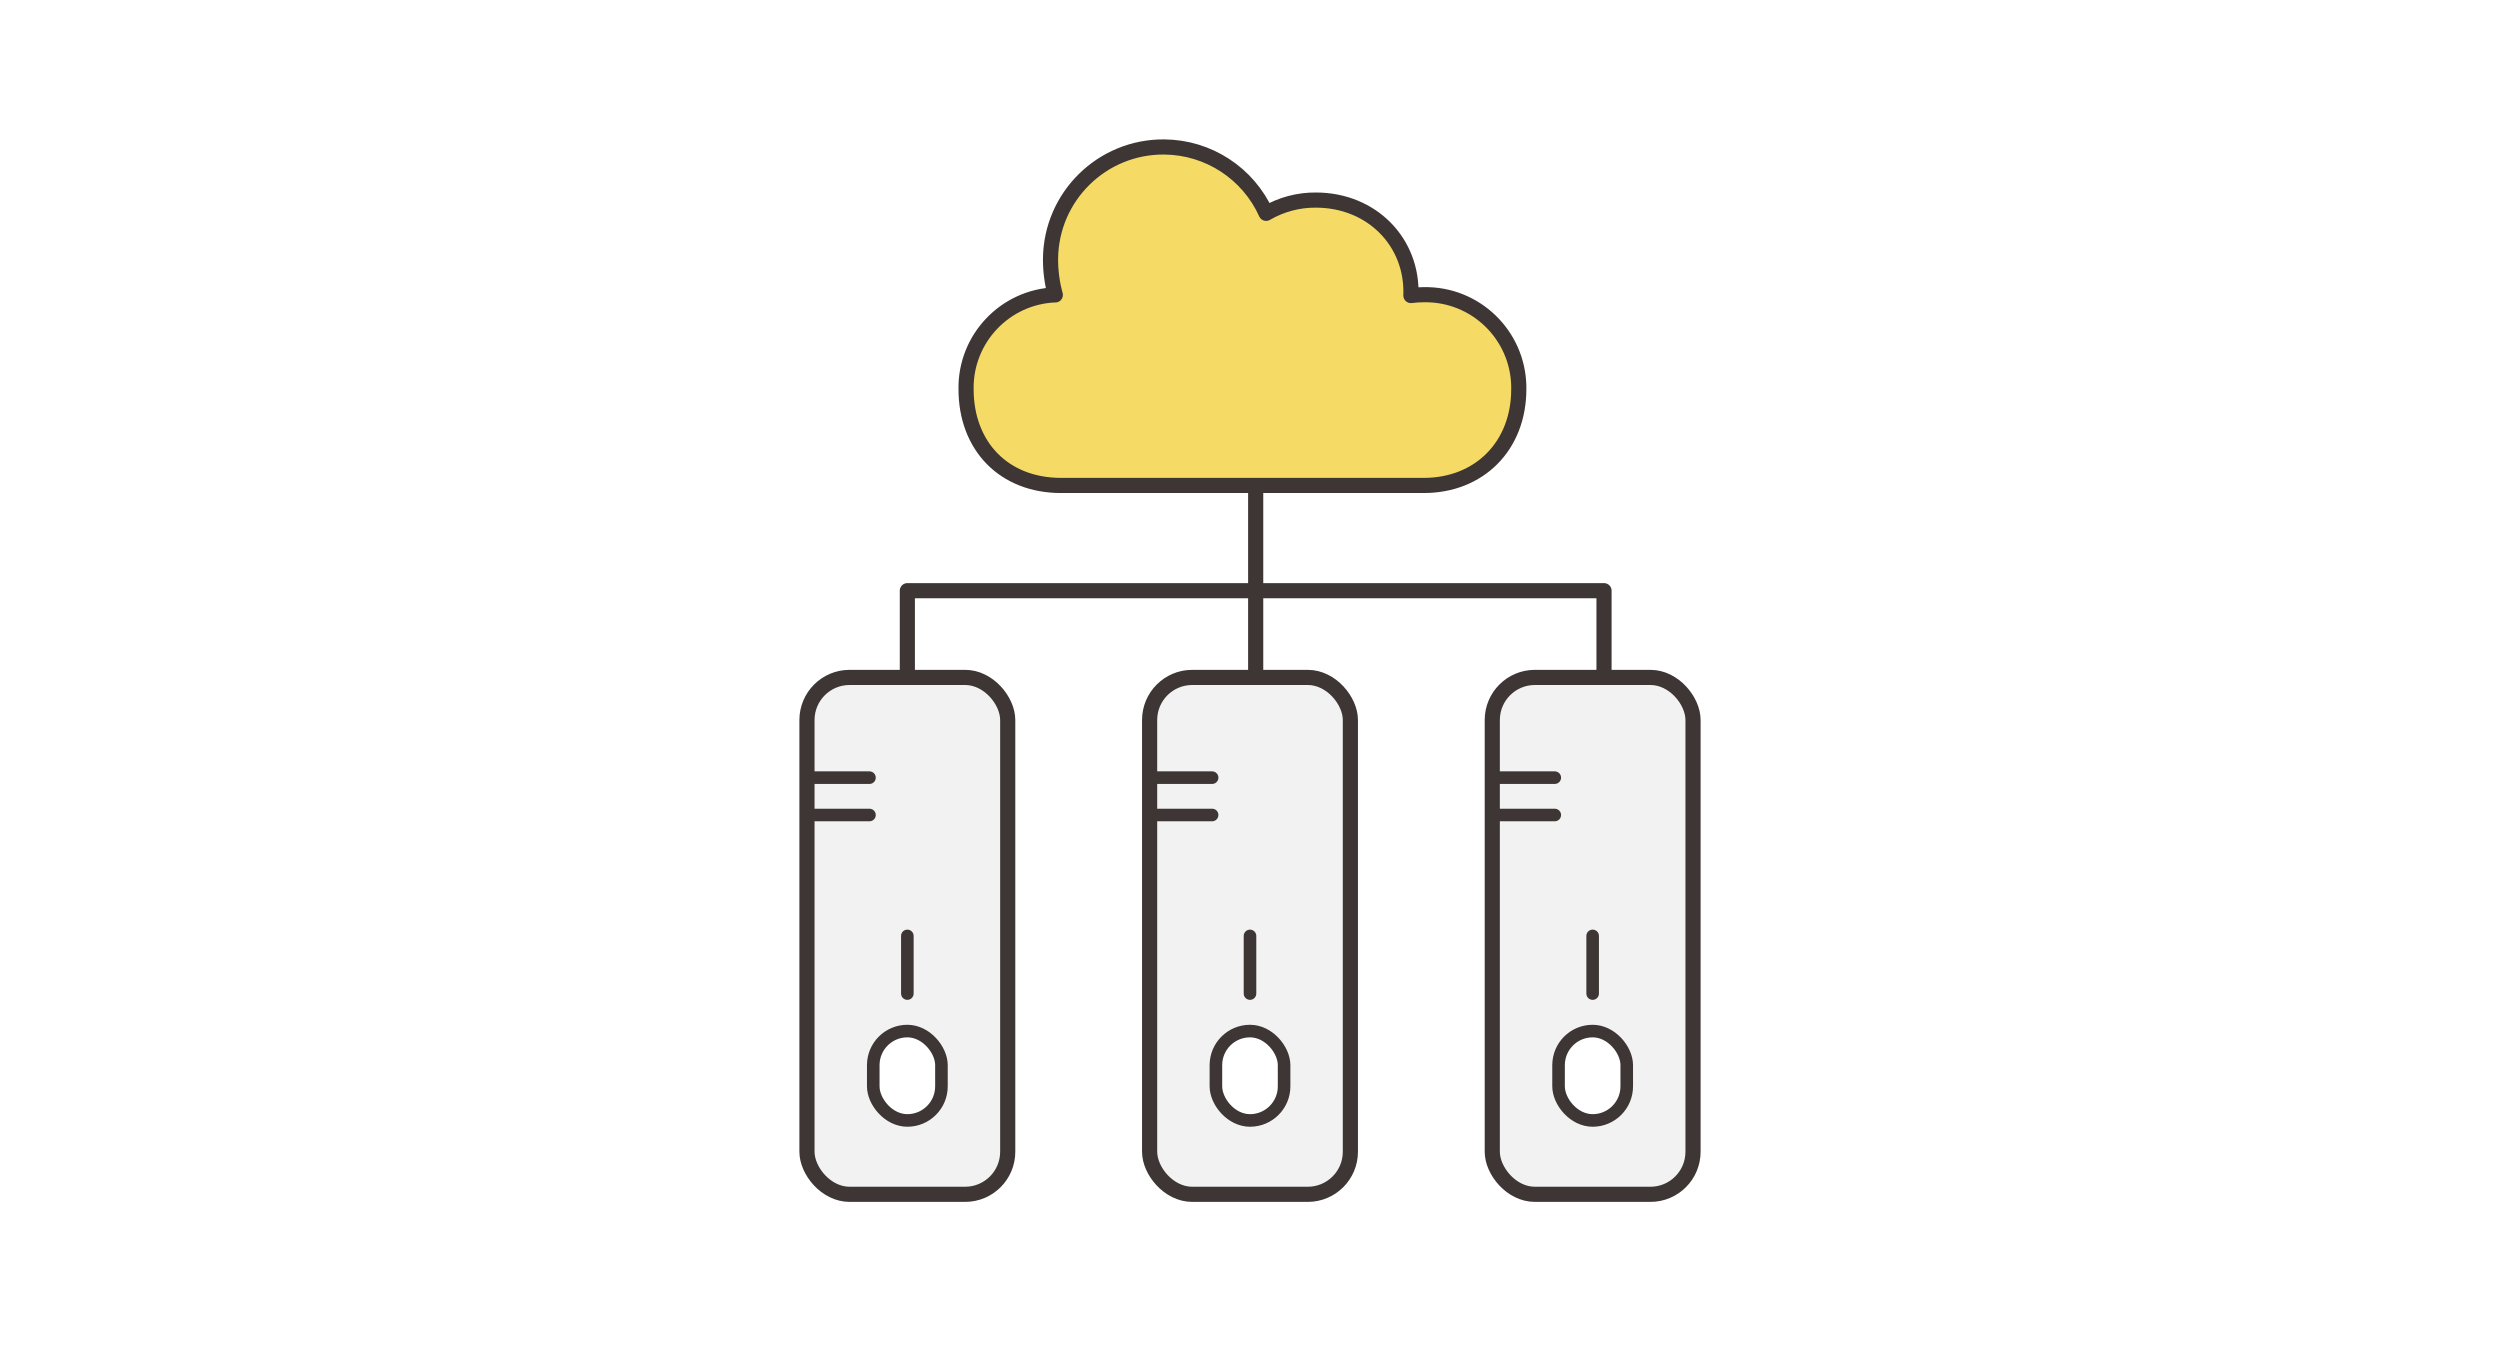
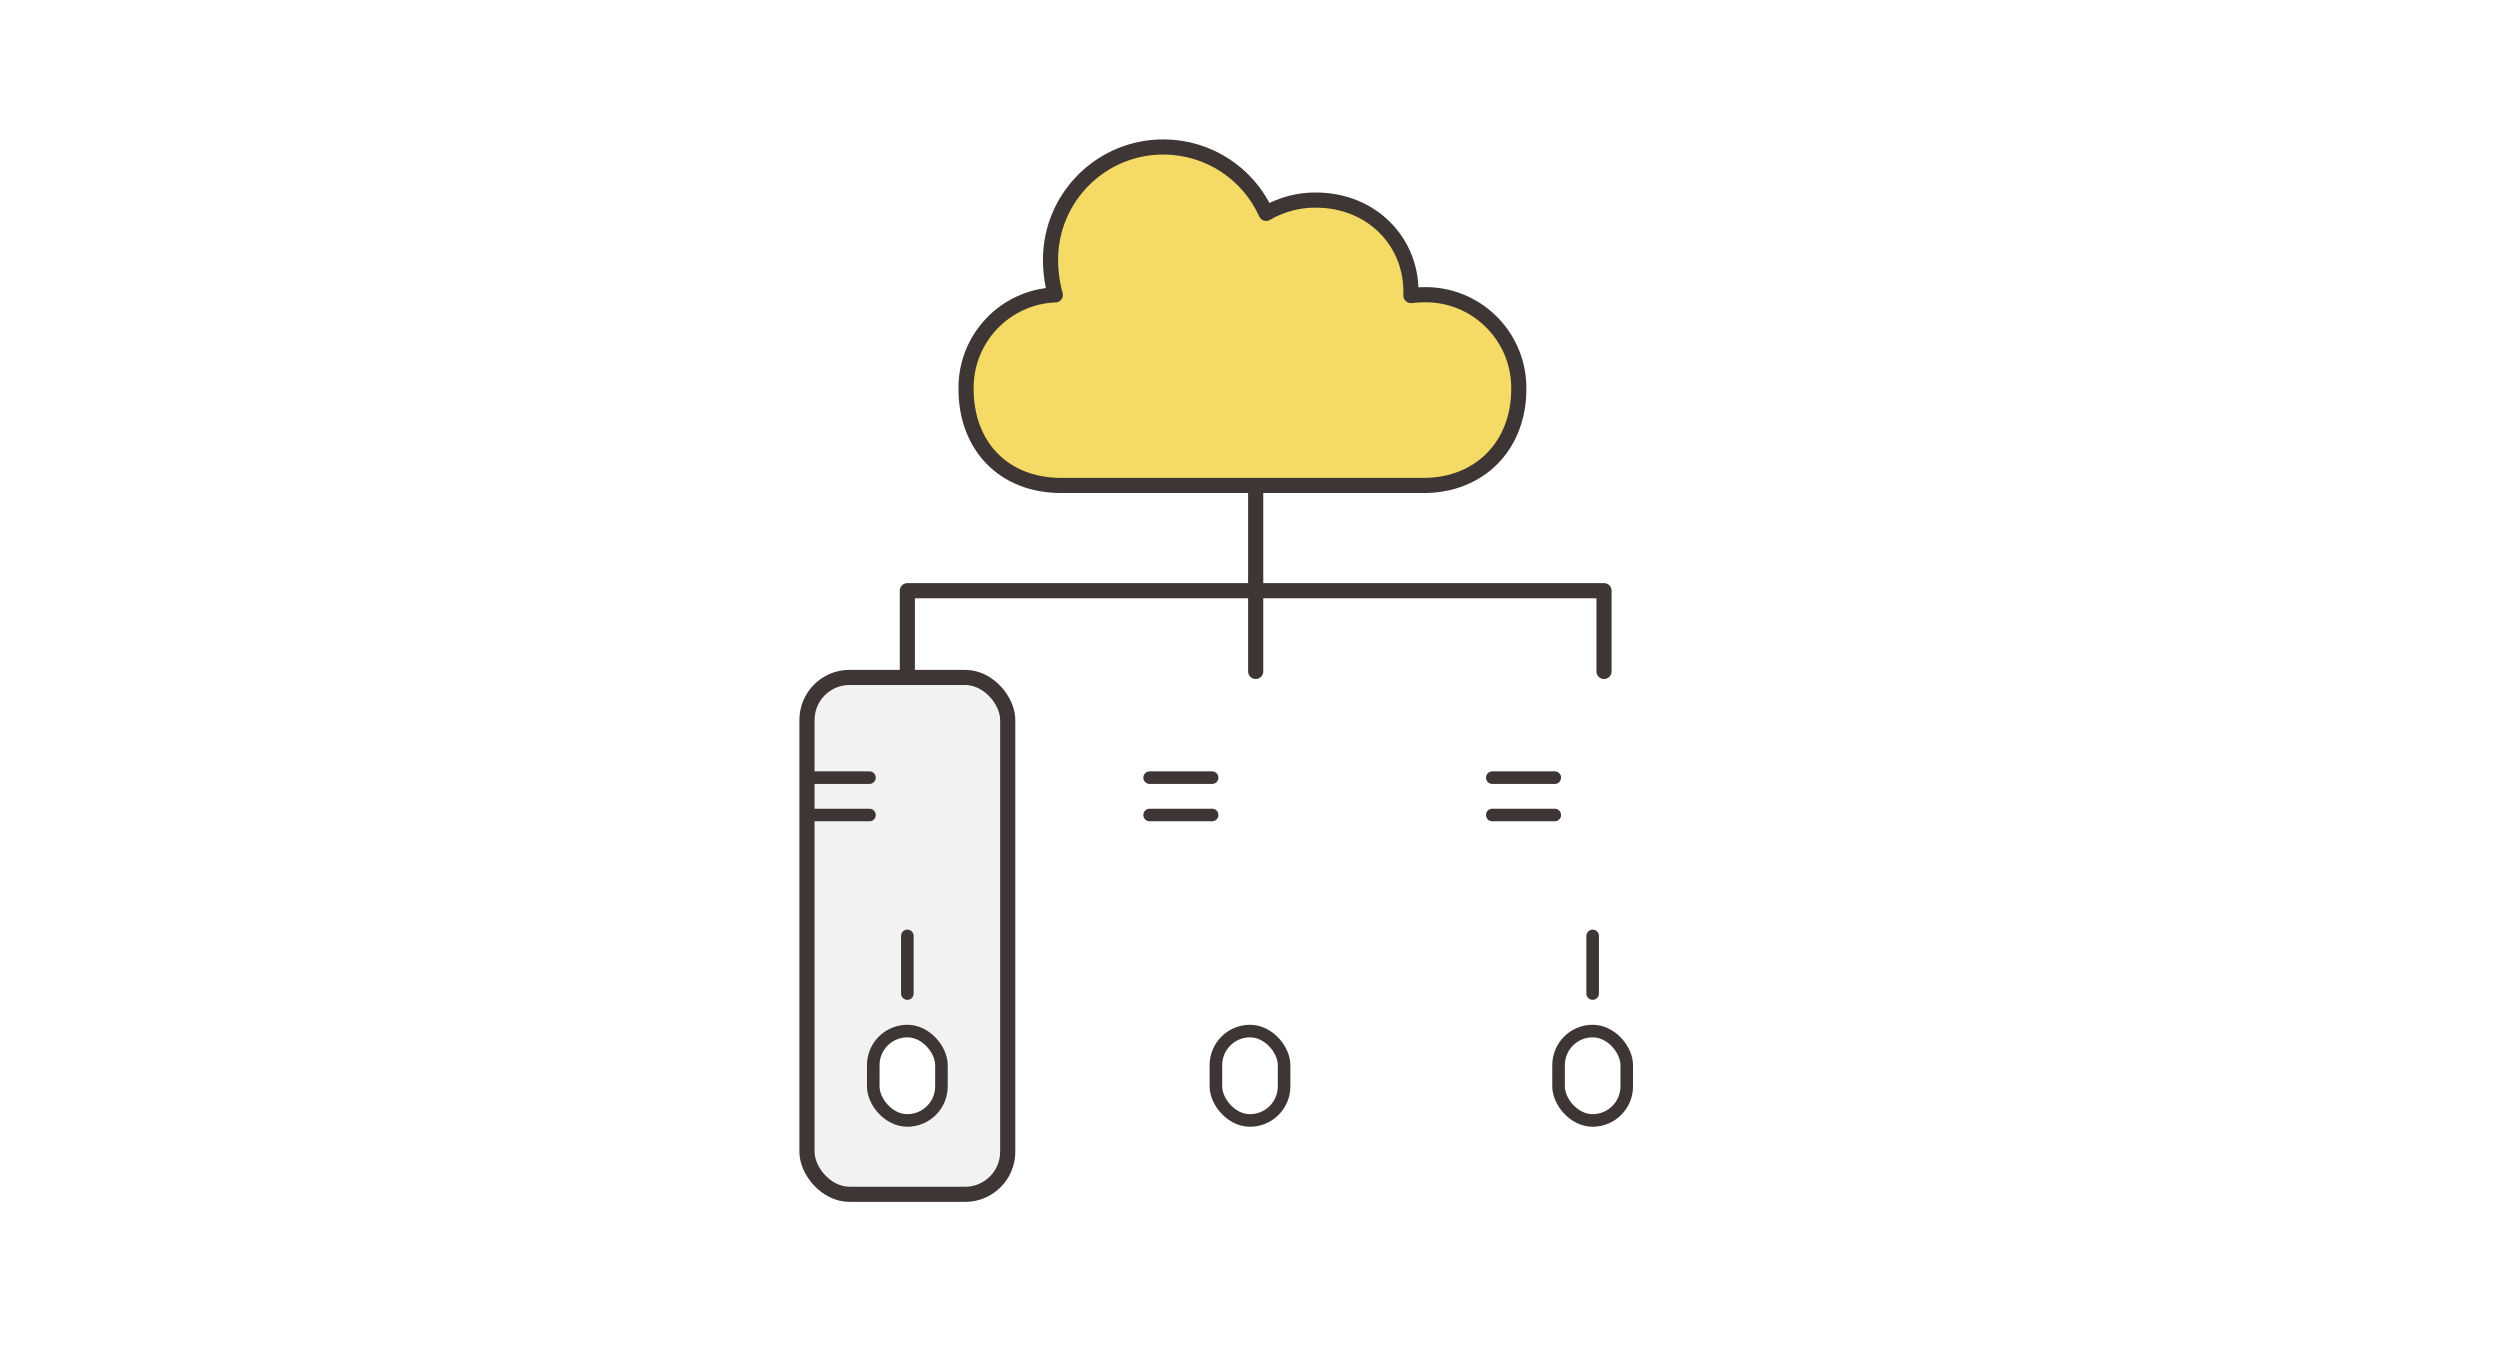
<svg xmlns="http://www.w3.org/2000/svg" id="_レイヤー_5" viewBox="0 0 330 178">
  <defs>
    <style>.cls-1{clip-path:url(#clippath);}.cls-2,.cls-3{fill:#fff;}.cls-4{fill:#f5db65;}.cls-4,.cls-5,.cls-3,.cls-6{stroke:#3d3634;stroke-linecap:round;stroke-linejoin:round;}.cls-4,.cls-5,.cls-6{stroke-width:2px;}.cls-5{fill:none;}.cls-3{stroke-width:1.66px;}.cls-6{fill:#f2f2f2;}</style>
    <clipPath id="clippath">
      <rect class="cls-2" width="330" height="178" />
    </clipPath>
  </defs>
  <rect class="cls-2" width="330" height="178" />
  <g class="cls-1">
    <g>
-       <path class="cls-4" d="M139.3,38.93c-.43-1.56-.64-3.17-.63-4.78,.08-8.22,6.8-14.83,15.03-14.75,5.8,.05,11.05,3.47,13.43,8.76,1.99-1.16,4.26-1.77,6.56-1.75,7.42,0,12.82,5.59,12.55,12.6,.56-.07,1.13-.11,1.69-.11,6.8-.13,12.41,5.27,12.55,12.06,0,.14,0,.27,0,.41,0,7.53-5.24,12.71-12.55,12.71h-47.86c-7.59,0-12.55-5.23-12.55-12.71-.1-6.66,5.13-12.19,11.78-12.45Z" />
+       <path class="cls-4" d="M139.3,38.93c-.43-1.56-.64-3.17-.63-4.78,.08-8.22,6.8-14.83,15.03-14.75,5.8,.05,11.05,3.47,13.43,8.76,1.99-1.16,4.26-1.77,6.56-1.75,7.42,0,12.82,5.59,12.55,12.6,.56-.07,1.13-.11,1.69-.11,6.8-.13,12.41,5.27,12.55,12.06,0,.14,0,.27,0,.41,0,7.53-5.24,12.71-12.55,12.71h-47.86c-7.59,0-12.55-5.23-12.55-12.71-.1-6.66,5.13-12.19,11.78-12.45" />
      <g>
        <line class="cls-5" x1="165.75" y1="88.63" x2="165.75" y2="64.09" />
        <polyline class="cls-5" points="119.77 88.63 119.77 77.97 211.73 77.97 211.73 88.63" />
      </g>
      <g>
        <rect class="cls-6" x="106.52" y="89.42" width="26.5" height="68.23" rx="5.62" ry="5.62" />
        <line class="cls-3" x1="106.52" y1="102.65" x2="114.77" y2="102.65" />
        <line class="cls-3" x1="106.52" y1="107.58" x2="114.77" y2="107.58" />
        <line class="cls-3" x1="119.77" y1="123.54" x2="119.77" y2="131.15" />
        <rect class="cls-3" x="115.27" y="136.1" width="9" height="11.8" rx="4.5" ry="4.5" />
      </g>
      <g>
-         <rect class="cls-6" x="151.75" y="89.42" width="26.5" height="68.23" rx="5.62" ry="5.62" />
        <line class="cls-3" x1="151.75" y1="102.65" x2="160" y2="102.65" />
        <line class="cls-3" x1="151.75" y1="107.58" x2="160" y2="107.58" />
-         <line class="cls-3" x1="165" y1="123.54" x2="165" y2="131.15" />
        <rect class="cls-3" x="160.5" y="136.1" width="9" height="11.8" rx="4.5" ry="4.5" />
      </g>
      <g>
-         <rect class="cls-6" x="196.98" y="89.42" width="26.5" height="68.23" rx="5.62" ry="5.62" />
        <line class="cls-3" x1="196.98" y1="102.65" x2="205.23" y2="102.65" />
        <line class="cls-3" x1="196.98" y1="107.58" x2="205.23" y2="107.58" />
        <line class="cls-3" x1="210.23" y1="123.54" x2="210.23" y2="131.15" />
        <rect class="cls-3" x="205.73" y="136.1" width="9" height="11.8" rx="4.5" ry="4.5" />
      </g>
    </g>
  </g>
</svg>